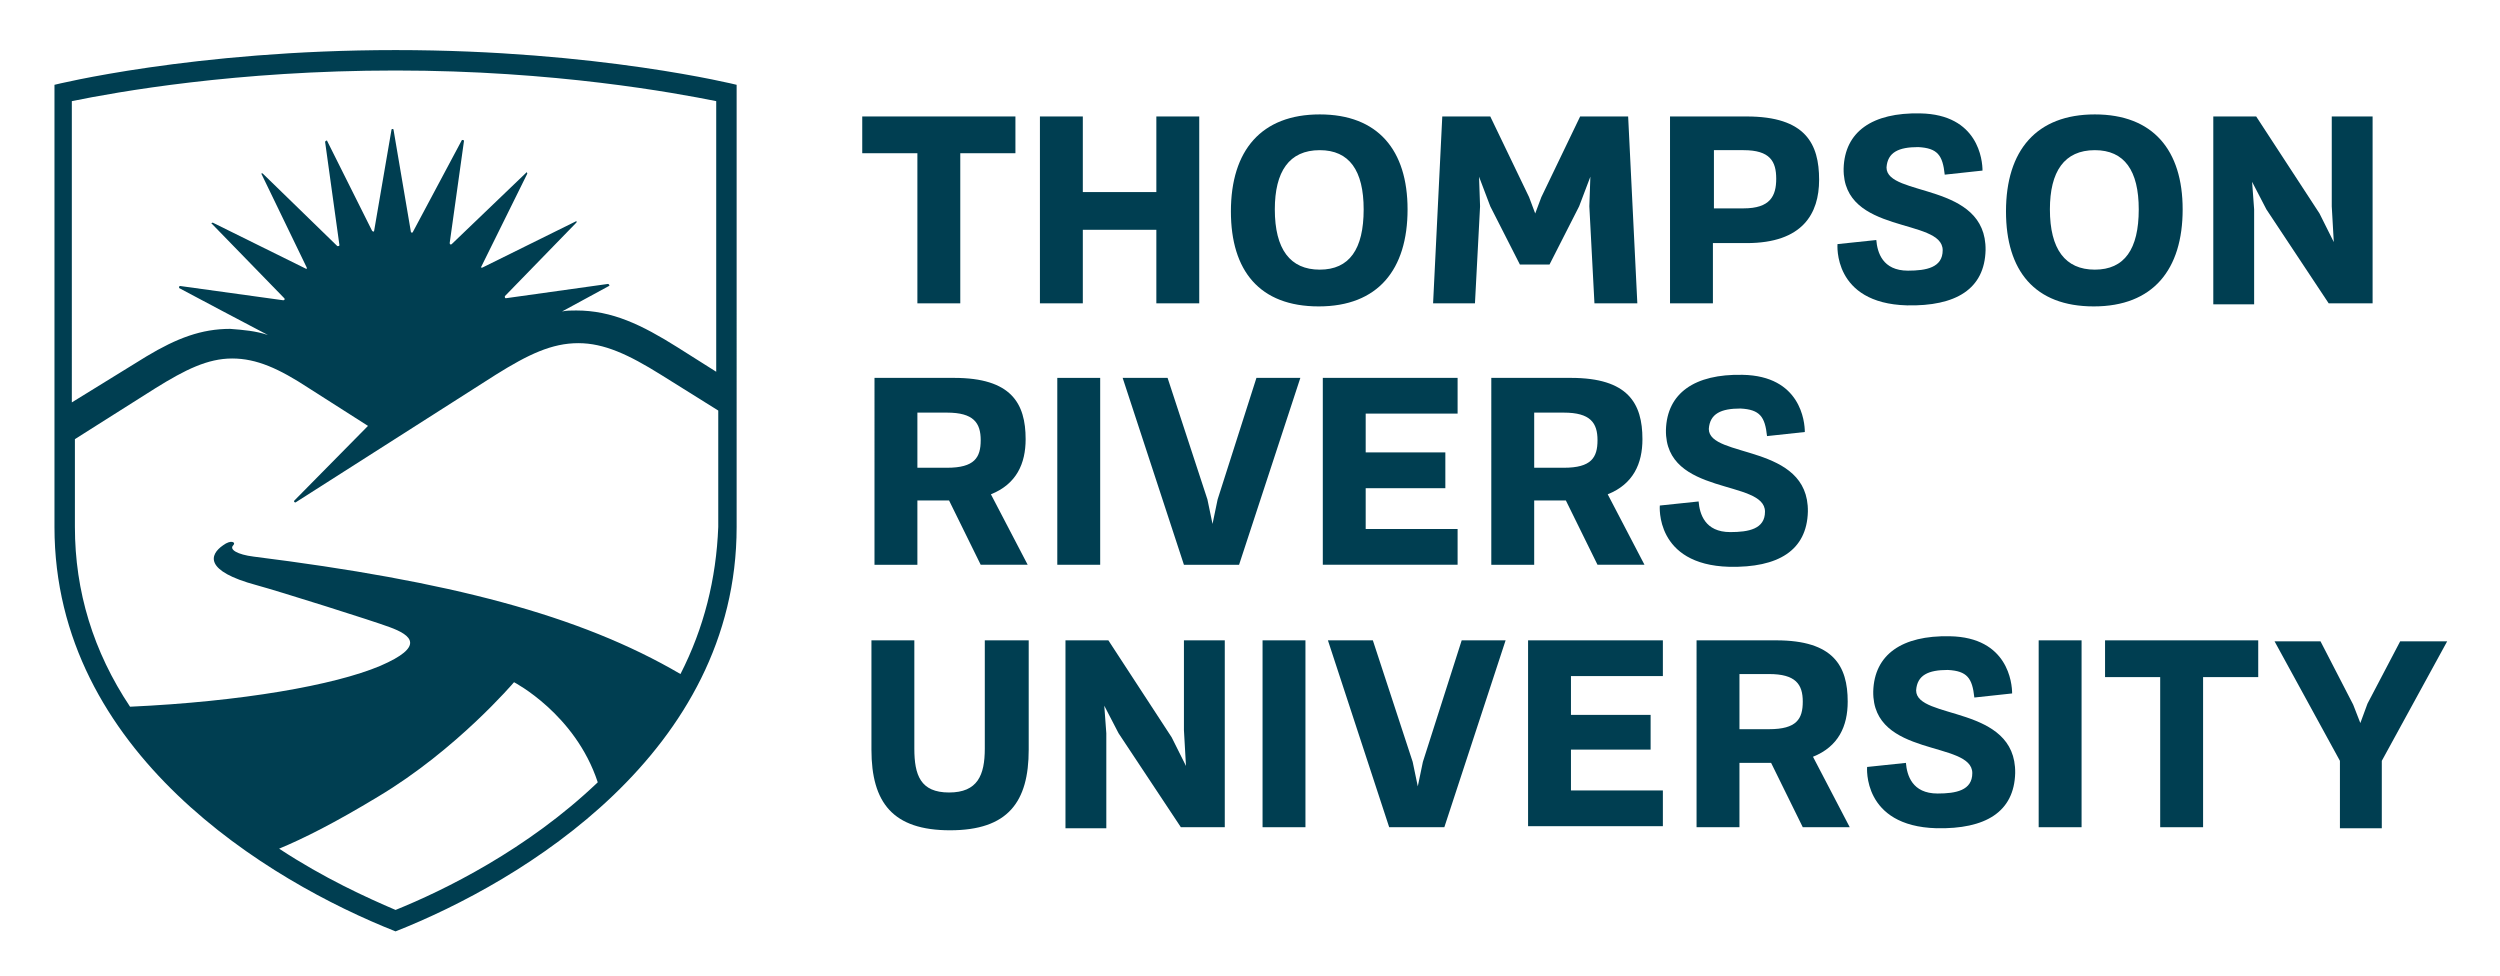
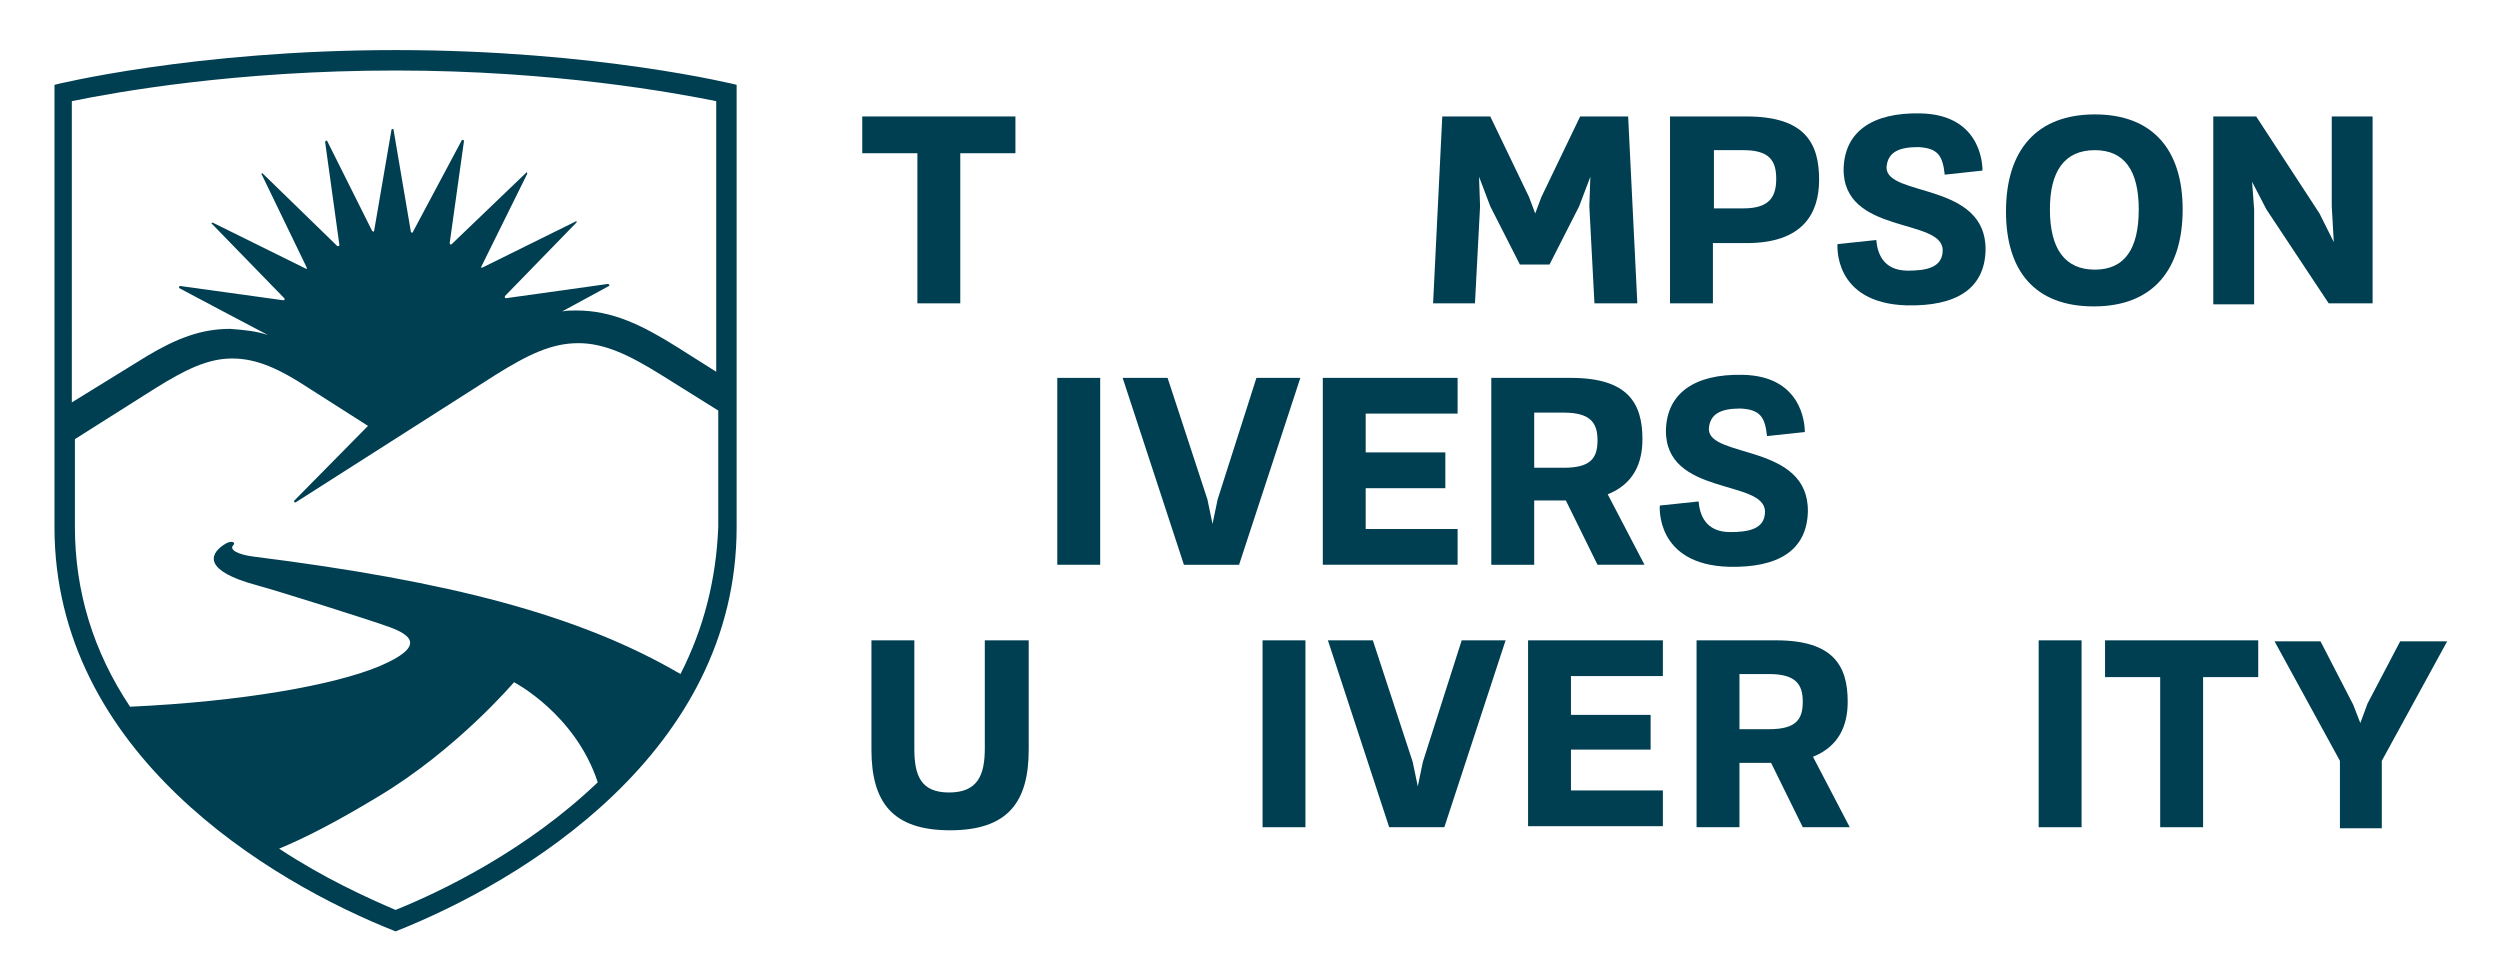
<svg xmlns="http://www.w3.org/2000/svg" version="1.1" id="Layer_1" x="0px" y="0px" viewBox="0 0 307.5 120" enable-background="new 0 0 307.5 120" xml:space="preserve">
  <g>
    <path fill="#003E51" d="M112.839,37.311V18.847h-6.783v-4.522h18.841v4.522h-6.783v18.464H112.839z" />
-     <path fill="#003E51" d="M142.231,37.311v-9.044h-9.044v9.044h-5.276V14.325h5.276v9.295h9.044v-9.295h5.276v22.986H142.231z" />
-     <path fill="#003E51" d="M151.401,26.006c0-7.536,3.768-11.933,10.928-11.933c7.16,0,10.802,4.396,10.802,11.682   c0,7.411-3.643,11.933-10.928,11.933C154.918,37.688,151.401,33.292,151.401,26.006z M167.73,25.755   c0-4.773-1.759-7.285-5.401-7.285c-3.768,0-5.527,2.638-5.527,7.285c0,4.899,1.884,7.411,5.527,7.411   C165.971,33.166,167.73,30.654,167.73,25.755z" />
    <path fill="#003E51" d="M196.117,37.311l-0.628-11.933l0.126-3.643l-1.382,3.643l-3.643,7.16h-3.643l-3.643-7.16l-1.382-3.643   l0.126,3.643l-0.628,11.933h-5.15l1.13-22.986h5.904l4.773,9.923l0.754,2.01l0.754-2.01l4.773-9.923h5.904l1.13,22.986H196.117z" />
    <path fill="#003E51" d="M205.412,37.311V14.325h9.421c7.285,0,8.918,3.391,8.918,7.788c0,4.145-2.01,7.788-8.918,7.788h-4.145   v7.411L205.412,37.311z M214.456,25.63c3.266,0,4.019-1.507,4.019-3.643s-0.754-3.517-4.019-3.517h-3.643v7.16H214.456z" />
    <path fill="#003E51" d="M246.737,26.006c0-7.536,3.768-11.933,10.928-11.933c7.16,0,10.802,4.396,10.802,11.682   c0,7.411-3.643,11.933-10.928,11.933S246.737,33.292,246.737,26.006z M263.066,25.755c0-4.773-1.759-7.285-5.401-7.285   c-3.768,0-5.527,2.638-5.527,7.285c0,4.899,1.884,7.411,5.527,7.411C261.308,33.166,263.066,30.654,263.066,25.755z" />
    <path fill="#003E51" d="M286.429,37.311l-7.662-11.556l-1.759-3.391l0.251,3.391v11.682h-5.024V14.325h5.276l7.788,11.933   l1.758,3.517l-0.251-4.396V14.325h5.024v22.986L286.429,37.311z" />
-     <path fill="#003E51" d="M120.627,69.467l-3.894-7.913h-3.894v7.913h-5.276V46.48h9.797c7.034,0,8.793,3.14,8.793,7.536   c0,3.015-1.13,5.527-4.271,6.783l4.522,8.667H120.627z M116.482,57.534c3.391,0,4.145-1.256,4.145-3.391s-0.879-3.391-4.145-3.391   h-3.643v6.783L116.482,57.534z" />
    <path fill="#003E51" d="M130.047,69.467V46.48h5.276v22.986H130.047z" />
    <path fill="#003E51" d="M145.623,69.467l-7.536-22.986h5.527l4.899,14.947l0.628,3.015l0.628-3.015l4.773-14.947h5.401   l-7.536,22.986H145.623z" />
    <path fill="#003E51" d="M162.705,69.467V46.48h16.58v4.396h-11.305v4.773h9.797v4.396h-9.797v5.024h11.305v4.396H162.705z" />
    <path fill="#003E51" d="M196.494,69.467l-3.894-7.913h-3.894v7.913h-5.276V46.48h9.797c7.034,0,8.793,3.14,8.793,7.536   c0,3.015-1.13,5.527-4.271,6.783l4.522,8.667H196.494z M192.349,57.534c3.391,0,4.145-1.256,4.145-3.391s-0.879-3.391-4.145-3.391   h-3.643v6.783L192.349,57.534z" />
    <path fill="#003E51" d="M208.929,61.679c0.126,1.507,0.754,3.768,3.894,3.768c2.261,0,4.271-0.377,4.271-2.512   c0-4.019-12.31-1.884-12.184-10.049c0.126-4.522,3.517-6.908,9.421-6.783c7.16,0.126,7.662,5.778,7.662,7.034l-4.648,0.502   c-0.251-2.387-0.879-3.266-3.266-3.391c-2.387,0-3.768,0.628-3.894,2.512c0,3.643,12.31,1.759,12.184,10.174   c-0.126,4.773-3.643,6.908-9.672,6.783c-9.169-0.251-8.541-7.536-8.541-7.536L208.929,61.679z" />
-     <path fill="#003E51" d="M234.428,93.835c0.126,1.507,0.754,3.768,3.894,3.768c2.261,0,4.271-0.377,4.271-2.512   c0-4.019-12.31-1.884-12.184-10.049c0.126-4.522,3.517-6.908,9.421-6.783c7.16,0.126,7.662,5.778,7.662,7.034l-4.648,0.502   c-0.251-2.387-0.879-3.266-3.266-3.391c-2.387,0-3.768,0.628-3.894,2.512c0,3.643,12.31,1.759,12.184,10.174   c-0.126,4.773-3.643,6.908-9.672,6.783c-9.169-0.251-8.541-7.536-8.541-7.536L234.428,93.835z" />
    <path fill="#003E51" d="M230.785,29.523c0.126,1.507,0.754,3.768,3.894,3.768c2.261,0,4.271-0.377,4.271-2.512   c0-4.019-12.31-1.884-12.184-10.049c0.126-4.522,3.517-6.908,9.421-6.783c7.16,0.126,7.662,5.778,7.662,7.034l-4.647,0.502   c-0.251-2.387-0.879-3.266-3.266-3.391c-2.387,0-3.768,0.628-3.894,2.512c0,3.643,12.31,1.759,12.184,10.174   c-0.126,4.773-3.643,6.908-9.672,6.783c-9.169-0.251-8.541-7.536-8.541-7.536L230.785,29.523z" />
    <path fill="#003E51" d="M121.255,78.762h5.276v13.44c0,6.406-2.512,9.923-9.672,9.923c-7.034,0-9.672-3.391-9.672-9.923v-13.44   h5.276v13.314c0,3.266,0.754,5.401,4.271,5.401c3.517,0,4.396-2.135,4.396-5.401V78.762H121.255z" />
-     <path fill="#003E51" d="M145.246,101.748l-7.662-11.556l-1.758-3.391l0.251,3.391v11.682h-5.024V78.762h5.276l7.788,11.933   l1.758,3.517l-0.251-4.396V78.762h5.024v22.986H145.246z" />
    <path fill="#003E51" d="M155.294,101.748V78.762h5.276v22.986H155.294z" />
    <path fill="#003E51" d="M170.87,101.748l-7.536-22.986h5.527l4.899,14.947l0.628,3.015l0.628-3.015l4.773-14.947h5.401   l-7.536,22.986H170.87z" />
    <path fill="#003E51" d="M187.953,101.748V78.762h16.58v4.396h-11.305v4.773h9.797v4.271h-9.797v5.024h11.305v4.396h-16.58V101.748z   " />
    <path fill="#003E51" d="M221.741,101.748l-3.894-7.913h-3.894v7.913h-5.276V78.762h9.797c7.034,0,8.793,3.14,8.793,7.536   c0,3.015-1.13,5.527-4.271,6.783l4.522,8.667H221.741z M217.596,89.69c3.391,0,4.145-1.256,4.145-3.391   c0-2.135-0.879-3.391-4.145-3.391h-3.643v6.783L217.596,89.69z" />
    <path fill="#003E51" d="M250.757,101.748V78.762h5.276v22.986H250.757z" />
    <path fill="#003E51" d="M265.704,101.748V83.284h-6.783v-4.522h18.841v4.522h-6.783v18.464H265.704z" />
    <path fill="#003E51" d="M287.811,101.748v-8.165l-8.039-14.696h5.652l4.019,7.788l0.879,2.261l0.879-2.387l4.019-7.662H301   l-8.039,14.696v8.29h-5.15L287.811,101.748z" />
    <path fill="#003E51" d="M48.653,6.16C23.783,6.16,6.7,10.431,6.7,10.431v54.388c0,27.759,26.378,43.586,41.953,49.741   c15.575-6.155,41.953-21.981,41.953-49.741V10.431C90.606,10.431,73.524,6.16,48.653,6.16z M48.653,8.672   c19.595,0,34.417,2.763,39.441,3.768v33.286l-4.773-3.015c-4.396-2.763-8.039-4.522-12.435-4.522c-0.628,0-1.256,0-1.759,0.126   l5.778-3.14c0.126,0,0-0.251-0.126-0.251l-12.561,1.759c-0.126,0-0.126-0.126-0.126-0.251l8.793-9.044   c0.126-0.126,0-0.251-0.126-0.126l-11.43,5.652c-0.126,0-0.251,0-0.126-0.126l5.652-11.43c0-0.126-0.126-0.251-0.126-0.126   l-9.169,8.793c-0.126,0.126-0.251,0-0.251-0.126l1.759-12.561c0-0.126-0.126-0.126-0.251-0.126l-6.029,11.305   c0,0.126-0.251,0.126-0.251,0l-2.135-12.561c0-0.126-0.251-0.126-0.251,0l-2.135,12.435c0,0.126-0.126,0.126-0.251,0l-5.527-11.054   c0-0.126-0.251,0-0.251,0.126l1.759,12.686c0,0.126-0.126,0.126-0.251,0.126l-9.169-8.918c-0.126-0.126-0.251,0-0.126,0.126   l5.527,11.43c0,0.126,0,0.251-0.126,0.126l-11.43-5.652c-0.126,0-0.251,0.126-0.126,0.126l8.918,9.169   c0.126,0.126,0,0.251-0.126,0.251L22.15,35.176c-0.126,0-0.126,0.126-0.126,0.251c0,0,9.923,5.276,10.928,5.778   c-1.507-0.502-3.015-0.628-4.648-0.754c-3.517,0-6.532,1.13-10.3,3.391l-9.169,5.652V12.441   C14.362,11.31,29.058,8.672,48.653,8.672L48.653,8.672z M34.334,104.386c3.015-1.256,6.783-3.14,12.184-6.406   c9.672-5.778,16.706-14.068,16.706-14.068s7.536,3.894,10.3,12.31c-8.667,8.29-18.967,13.314-24.87,15.701   C45.136,110.415,39.861,108.028,34.334,104.386z M83.698,82.907c-12.435-7.285-28.513-11.43-52.504-14.445   c-2.01-0.251-3.015-0.879-2.512-1.382c0.377-0.377-0.251-0.754-1.256,0c-1.633,1.13-2.387,3.14,4.145,4.899   c2.763,0.754,14.319,4.396,16.329,5.15c2.763,1.005,4.396,2.387-1.13,4.773c-5.652,2.387-17.083,4.396-30.774,5.024   c-4.522-6.783-6.783-14.194-6.783-22.107V54.017l1.382-0.879l8.541-5.401c3.643-2.261,6.406-3.643,9.421-3.643   s5.778,1.256,9.421,3.643l7.285,4.647l-9.044,9.169c-0.126,0.126,0,0.251,0.126,0.251l24.619-15.701   c4.019-2.512,6.908-3.894,10.174-3.894c3.14,0,6.155,1.382,10.174,3.894l7.034,4.396v14.319   C88.094,71.225,86.587,77.254,83.698,82.907z" />
  </g>
</svg>